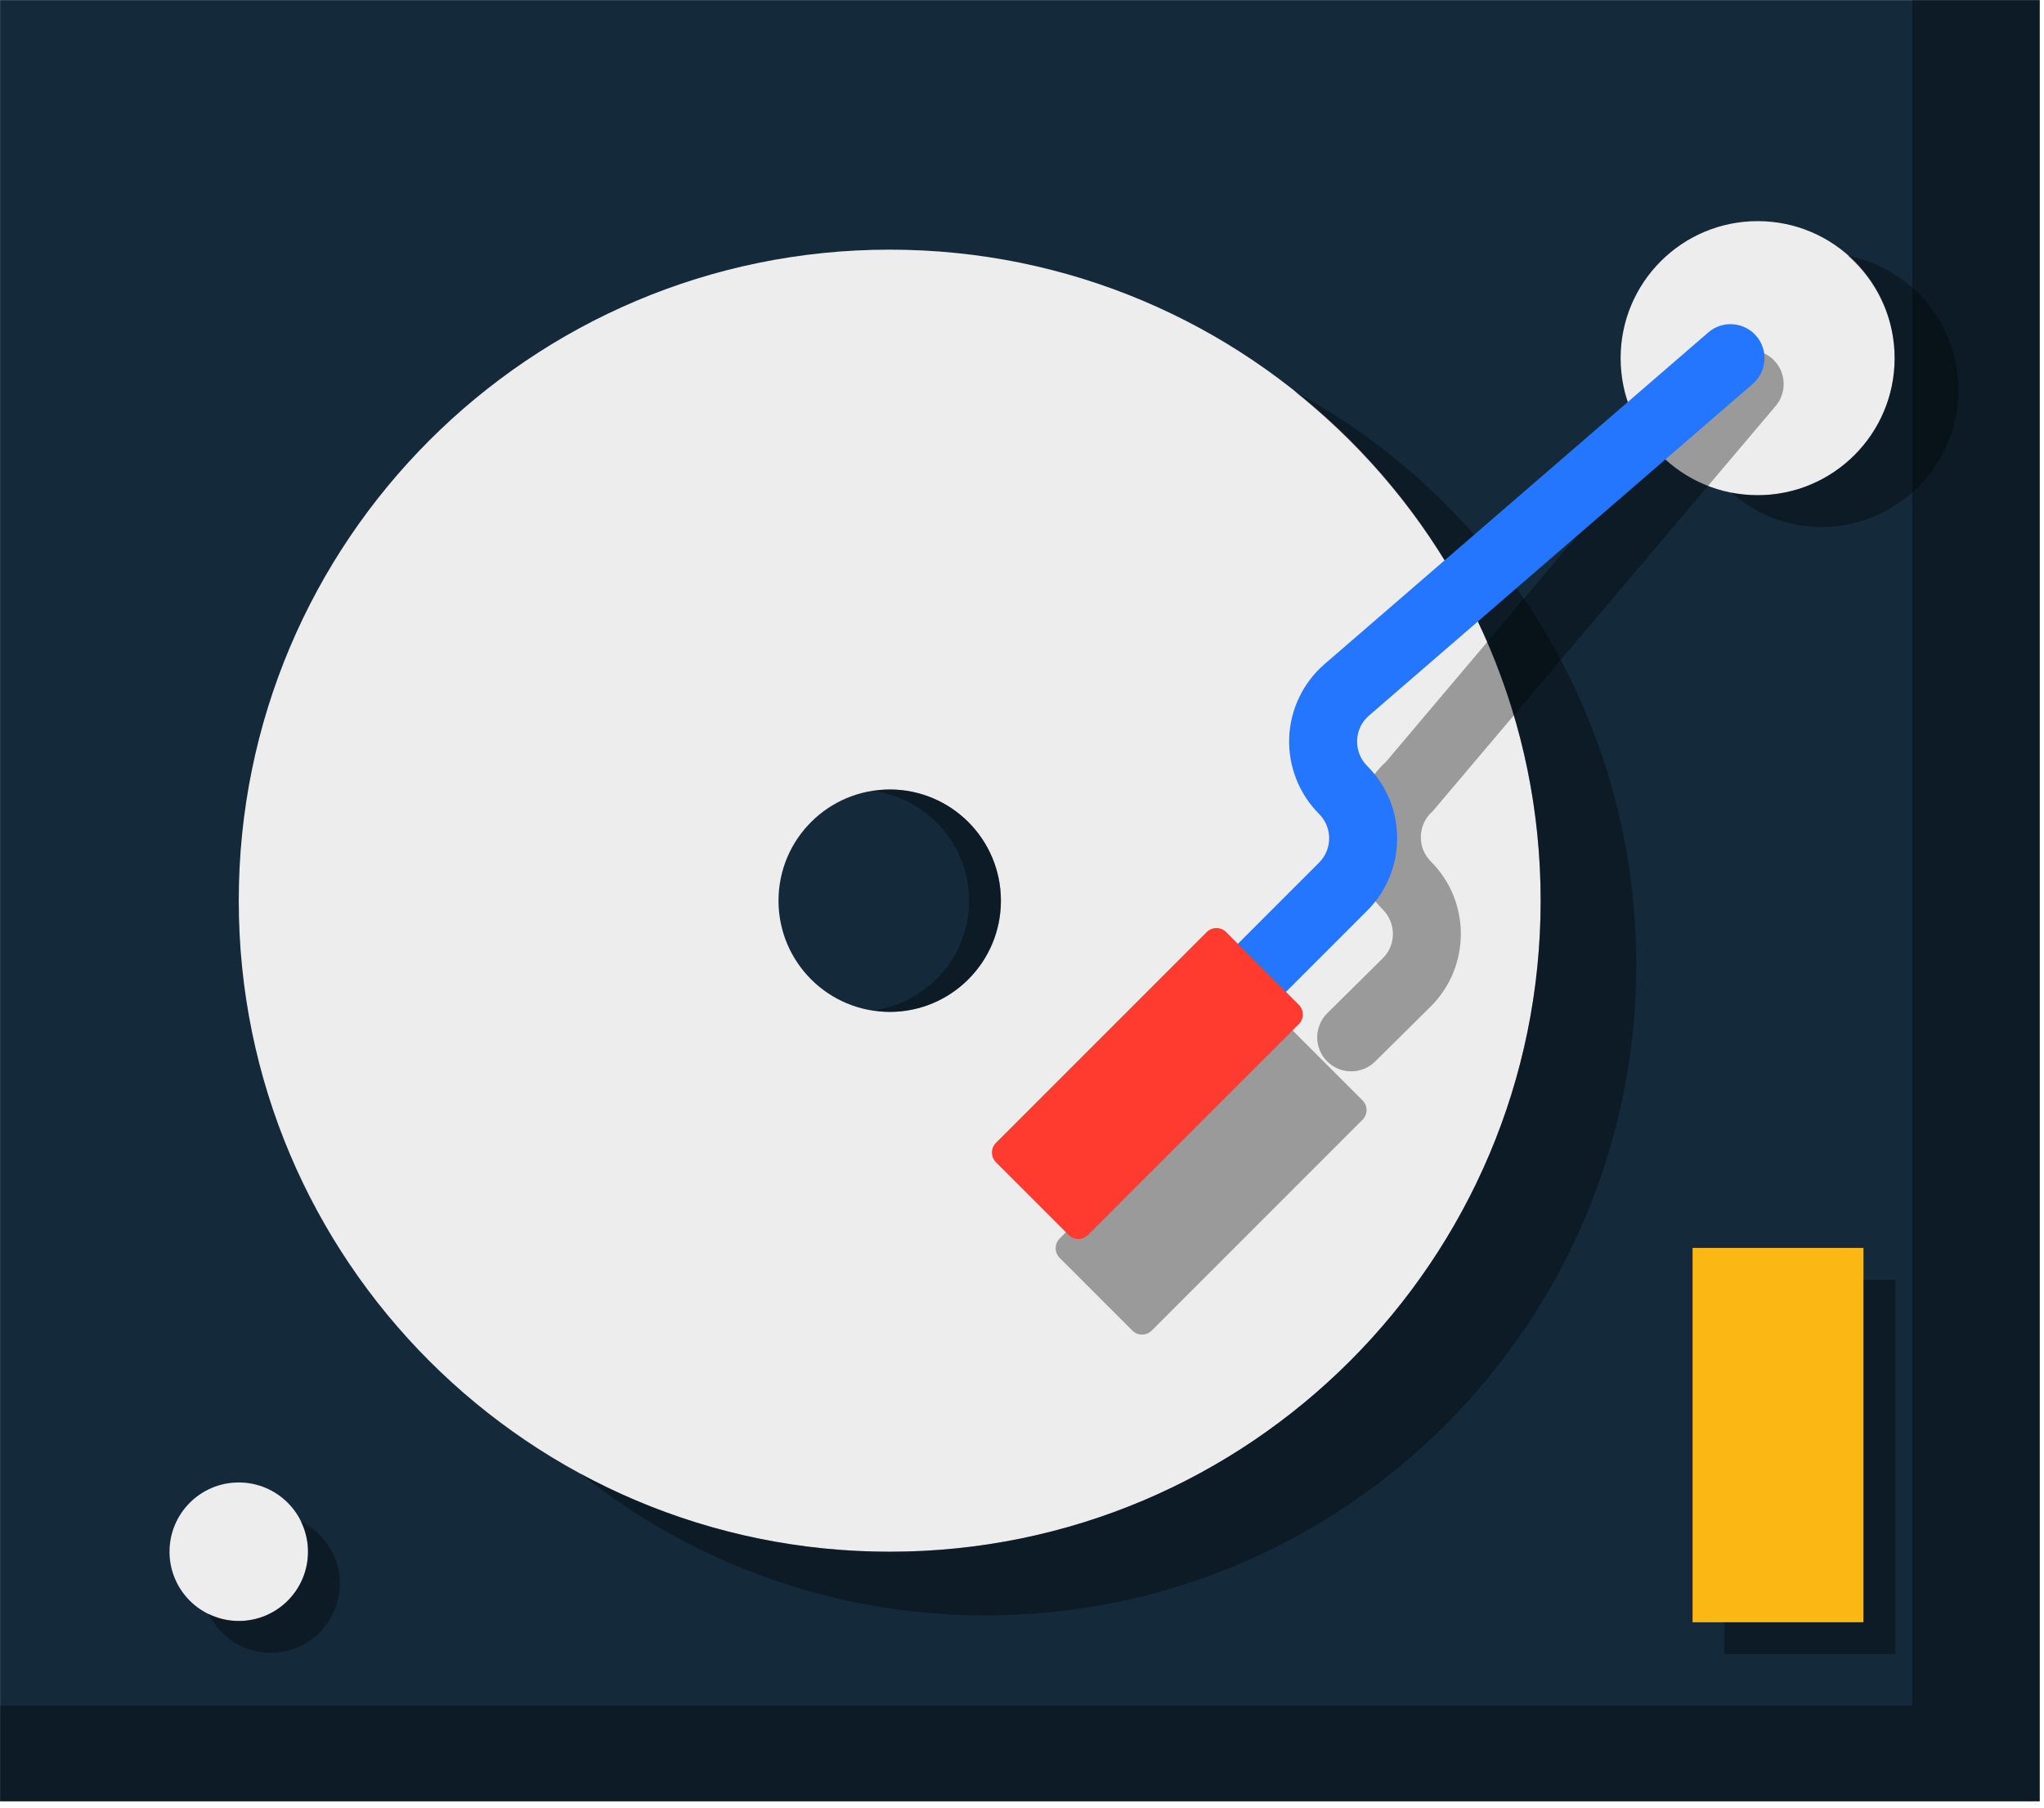
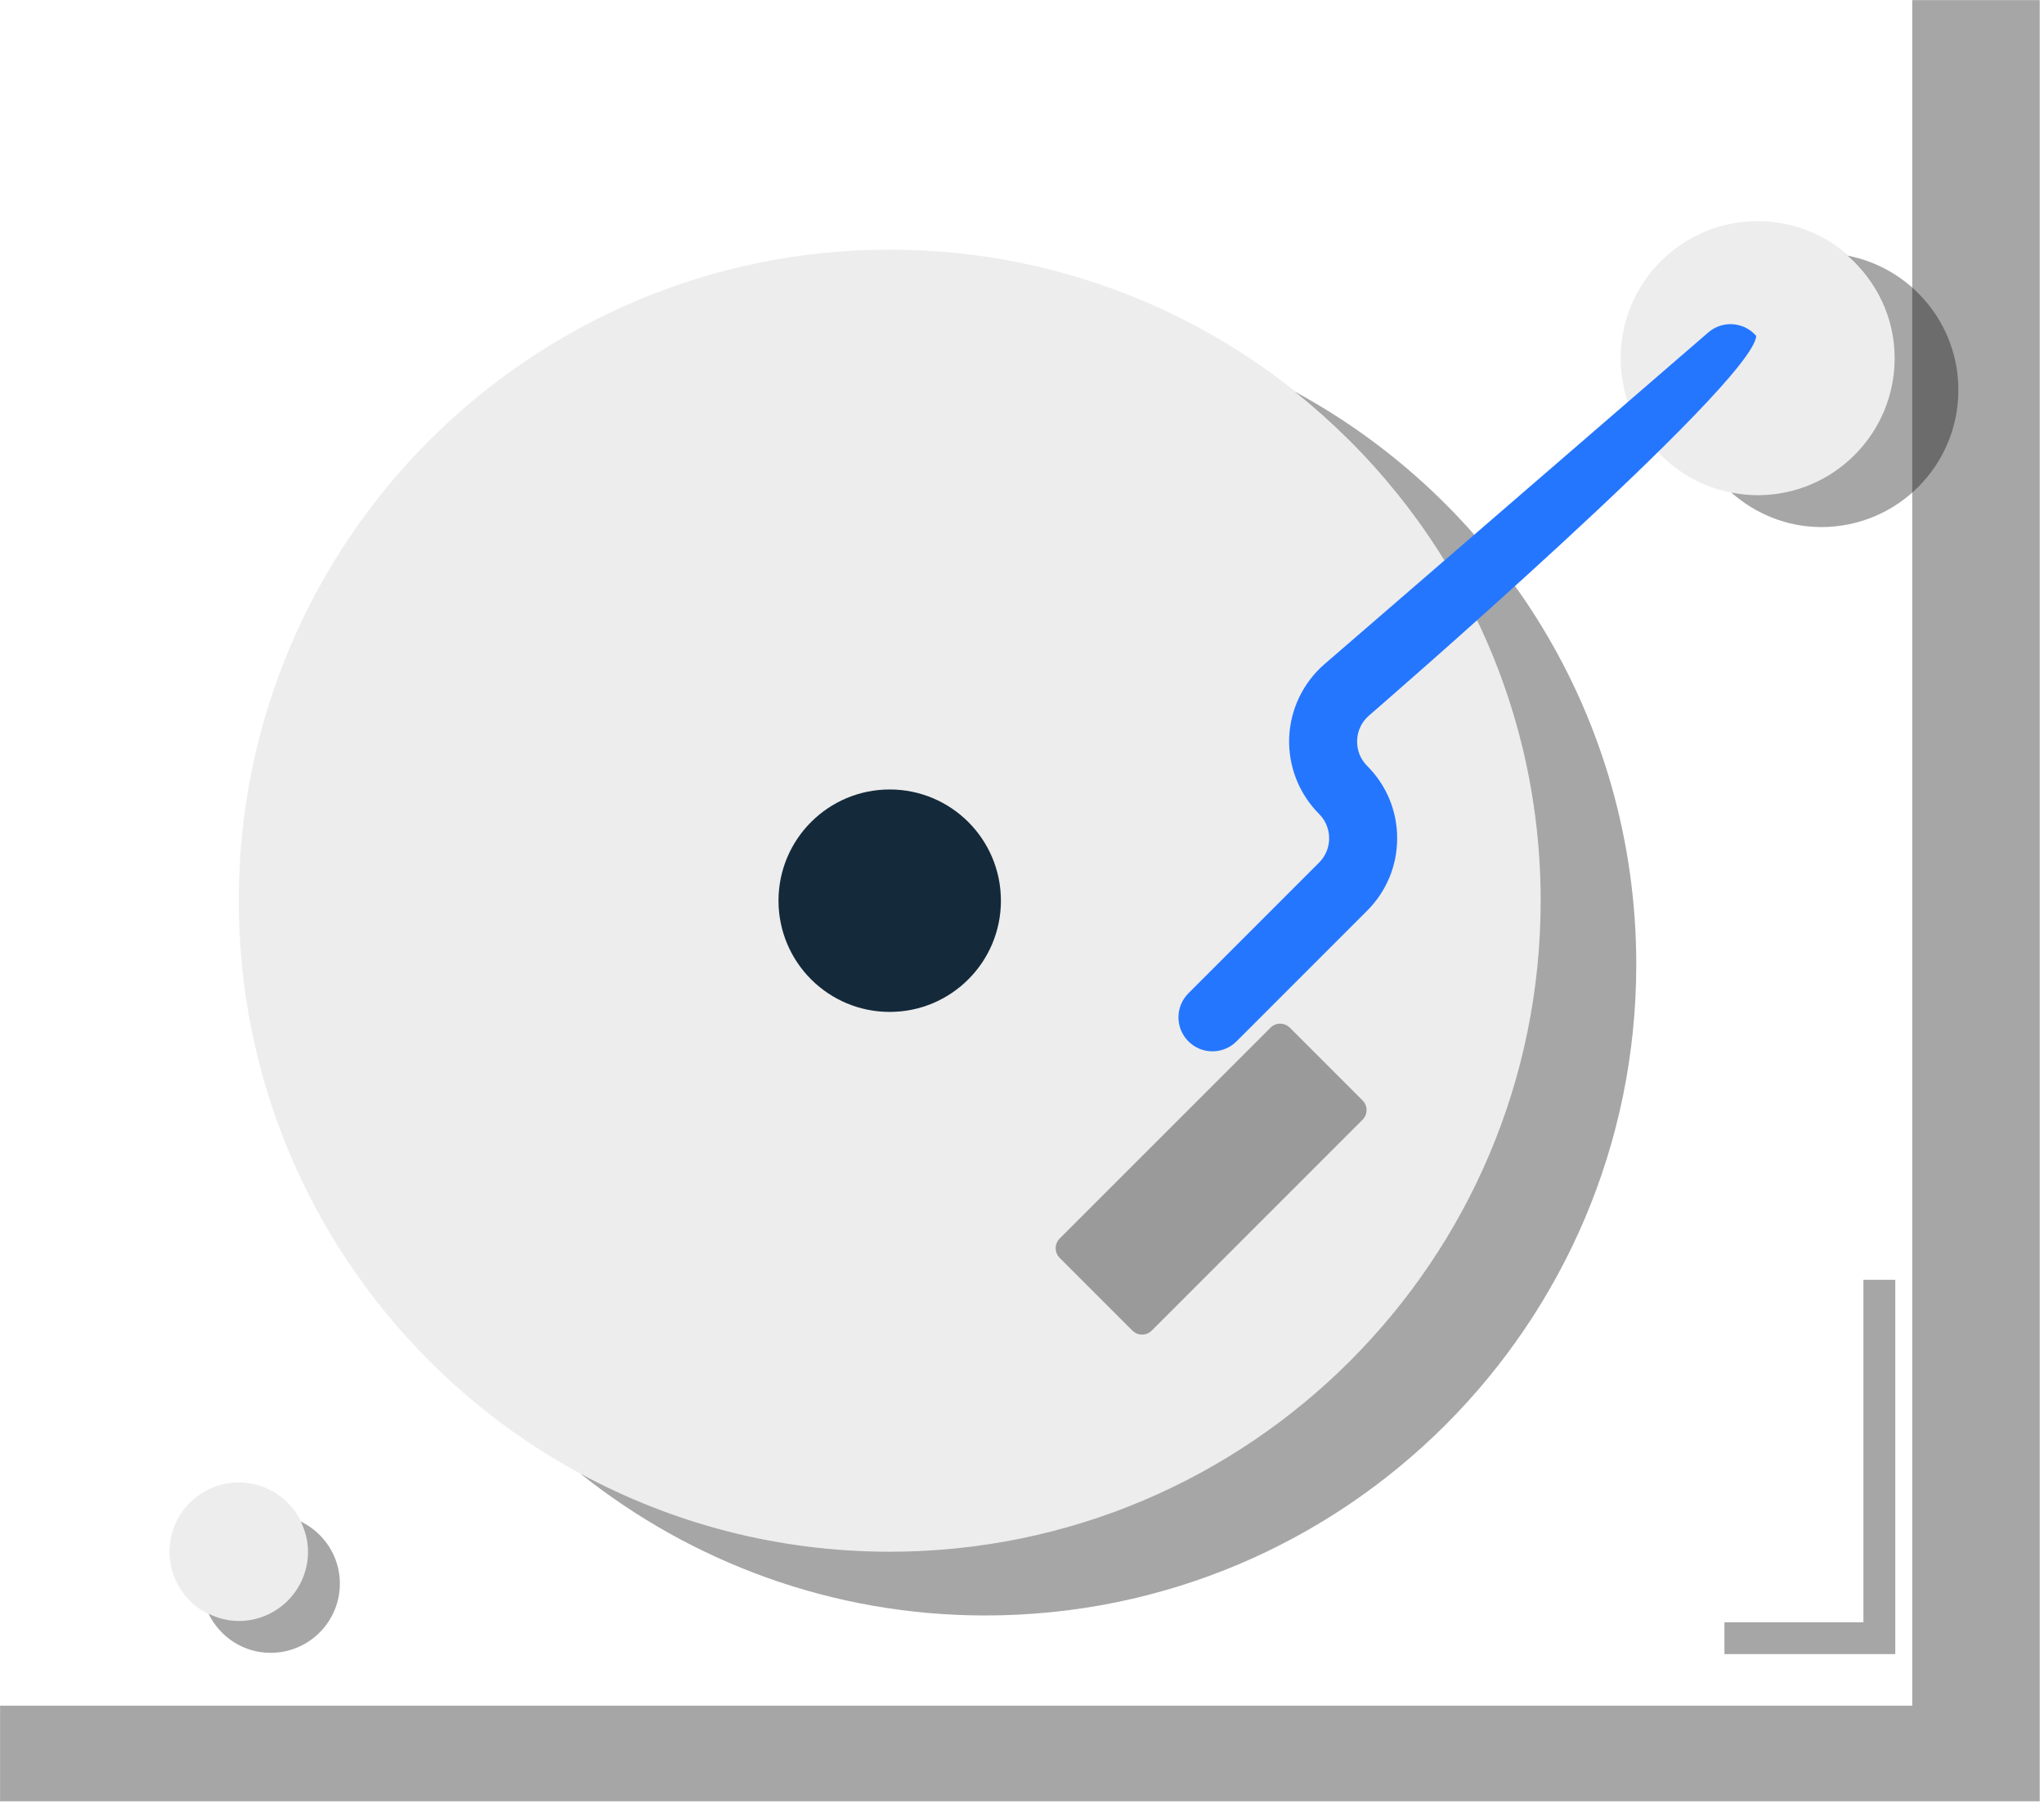
<svg xmlns="http://www.w3.org/2000/svg" preserveAspectRatio="xMidYMid" width="216" height="191" viewBox="0 0 216 191">
  <defs>
    <style>

      .cls-3 {
        fill: #142a3b;
      }

      .cls-4 {
        fill: #000000;
        opacity: 0.35;
      }

      .cls-5 {
        fill: #ededed;
      }

      .cls-14 {
        fill: #2476ff;
      }

      .cls-16 {
        fill: #ff3a2f;
      }

      .cls-17 {
        fill: #fbb713;
      }
    </style>
  </defs>
  <g id="group-112svg">
-     <path d="M215.548,190.320 C215.548,190.320 0.008,190.320 0.008,190.320 C0.008,190.320 0.008,0.009 0.008,0.009 C0.008,0.009 215.548,0.009 215.548,0.009 C215.548,0.009 215.548,190.320 215.548,190.320 Z" id="path-1" class="cls-3" fill-rule="evenodd" />
    <path d="M202.077,0.009 C202.077,0.009 202.077,180.217 202.077,180.217 C202.077,180.217 0.008,180.217 0.008,180.217 C0.008,180.217 0.008,190.320 0.008,190.320 C0.008,190.320 215.548,190.320 215.548,190.320 C215.548,190.320 215.548,0.009 215.548,0.009 C215.548,0.009 202.077,0.009 202.077,0.009 Z" id="path-2" class="cls-4" fill-rule="evenodd" />
    <path d="M162.809,95.166 C162.809,133.156 132.011,163.952 94.020,163.952 C56.029,163.952 25.231,133.156 25.231,95.166 C25.231,57.175 56.029,26.378 94.020,26.378 C132.011,26.378 162.809,57.175 162.809,95.166 Z" id="path-3" class="cls-5" fill-rule="evenodd" />
    <path d="M136.823,41.372 C152.642,53.976 162.809,73.369 162.809,95.166 C162.809,133.156 132.011,163.952 94.020,163.952 C82.183,163.952 71.047,160.958 61.320,155.693 C73.073,165.055 87.930,170.688 104.123,170.688 C142.115,170.688 172.913,139.891 172.913,101.900 C172.913,75.748 158.314,53.007 136.823,41.372 Z" id="path-4" class="cls-4" fill-rule="evenodd" />
    <path d="M105.772,95.166 C105.772,101.656 100.510,106.917 94.020,106.917 C87.530,106.917 82.269,101.656 82.269,95.166 C82.269,88.674 87.530,83.414 94.020,83.414 C100.510,83.414 105.772,88.674 105.772,95.166 Z" id="path-5" class="cls-3" fill-rule="evenodd" />
-     <path d="M94.020,83.414 C93.443,83.414 92.891,83.504 92.336,83.583 C98.022,84.408 102.404,89.251 102.404,95.166 C102.404,101.079 98.022,105.923 92.336,106.747 C92.891,106.827 93.443,106.917 94.020,106.917 C100.510,106.917 105.772,101.656 105.772,95.166 C105.772,88.674 100.510,83.414 94.020,83.414 Z" id="path-6" class="cls-4" fill-rule="evenodd" />
    <path d="M200.217,37.842 C200.217,45.839 193.735,52.321 185.740,52.321 C177.743,52.321 171.261,45.839 171.261,37.842 C171.261,29.846 177.743,23.365 185.740,23.365 C193.735,23.365 200.217,29.846 200.217,37.842 Z" id="path-7" class="cls-5" fill-rule="evenodd" />
    <path d="M195.259,27.012 C198.275,29.666 200.217,33.510 200.217,37.842 C200.217,45.838 193.735,52.321 185.740,52.321 C184.785,52.321 183.857,52.216 182.955,52.039 C185.505,54.283 188.811,55.689 192.475,55.689 C200.471,55.689 206.953,49.206 206.953,41.210 C206.953,34.168 201.921,28.312 195.259,27.012 Z" id="path-8" class="cls-4" fill-rule="evenodd" />
    <path d="M32.548,163.952 C32.548,167.994 29.271,171.269 25.231,171.269 C21.190,171.269 17.914,167.994 17.914,163.952 C17.914,159.911 21.190,156.635 25.231,156.635 C29.271,156.635 32.548,159.911 32.548,163.952 Z" id="path-9" class="cls-5" fill-rule="evenodd" />
    <path d="M31.788,160.762 C32.260,161.730 32.548,162.804 32.548,163.952 C32.548,167.994 29.271,171.269 25.231,171.269 C24.082,171.269 23.009,170.980 22.042,170.509 C23.229,172.945 25.706,174.636 28.598,174.636 C32.639,174.636 35.915,171.361 35.915,167.320 C35.915,164.428 34.223,161.951 31.788,160.762 Z" id="path-10" class="cls-4" fill-rule="evenodd" />
-     <path d="M142.790,113.198 C141.863,113.198 140.939,112.842 140.235,112.133 C138.841,110.723 138.852,108.448 140.262,107.051 C140.262,107.051 146.144,101.232 146.144,101.232 C147.548,99.828 147.548,97.523 146.131,96.106 C144.014,93.989 142.862,91.058 142.970,88.065 C143.074,85.175 144.348,82.429 146.475,80.478 C146.475,80.478 182.154,38.261 182.154,38.261 C183.435,36.746 185.701,36.555 187.216,37.835 C188.732,39.116 188.922,41.383 187.641,42.899 C187.641,42.899 151.406,85.707 151.406,85.707 C150.632,86.374 150.186,87.304 150.150,88.325 C150.112,89.346 150.490,90.304 151.211,91.027 C155.429,95.245 155.429,102.106 151.211,106.325 C151.211,106.325 145.317,112.160 145.317,112.160 C144.616,112.852 143.704,113.198 142.790,113.198 Z" id="path-11" class="cls-4" fill-rule="evenodd" />
-     <path d="M128.127,111.082 C127.208,111.082 126.289,110.731 125.587,110.030 C124.184,108.627 124.184,106.354 125.587,104.949 C125.587,104.949 139.395,91.142 139.395,91.142 C140.813,89.724 140.813,87.421 139.395,86.002 C137.279,83.886 136.126,80.956 136.234,77.963 C136.341,74.969 137.704,72.129 139.969,70.170 C139.969,70.170 180.525,35.124 180.525,35.124 C182.023,33.828 184.293,33.991 185.593,35.496 C186.888,36.995 186.723,39.264 185.223,40.562 C185.223,40.562 144.668,75.606 144.668,75.606 C143.897,76.271 143.451,77.203 143.414,78.222 C143.377,79.243 143.754,80.201 144.475,80.925 C146.519,82.967 147.645,85.684 147.645,88.573 C147.645,91.461 146.519,94.178 144.475,96.222 C144.475,96.222 130.667,110.030 130.667,110.030 C129.965,110.731 129.047,111.082 128.127,111.082 Z" id="path-12" class="cls-14" fill-rule="evenodd" />
+     <path d="M128.127,111.082 C127.208,111.082 126.289,110.731 125.587,110.030 C124.184,108.627 124.184,106.354 125.587,104.949 C125.587,104.949 139.395,91.142 139.395,91.142 C140.813,89.724 140.813,87.421 139.395,86.002 C137.279,83.886 136.126,80.956 136.234,77.963 C136.341,74.969 137.704,72.129 139.969,70.170 C139.969,70.170 180.525,35.124 180.525,35.124 C182.023,33.828 184.293,33.991 185.593,35.496 C185.223,40.562 144.668,75.606 144.668,75.606 C143.897,76.271 143.451,77.203 143.414,78.222 C143.377,79.243 143.754,80.201 144.475,80.925 C146.519,82.967 147.645,85.684 147.645,88.573 C147.645,91.461 146.519,94.178 144.475,96.222 C144.475,96.222 130.667,110.030 130.667,110.030 C129.965,110.731 129.047,111.082 128.127,111.082 Z" id="path-12" class="cls-14" fill-rule="evenodd" />
    <path d="M119.667,140.588 C119.667,140.588 111.982,132.903 111.982,132.903 C111.418,132.338 111.418,131.424 111.982,130.859 C111.982,130.859 134.260,108.583 134.260,108.583 C134.824,108.019 135.738,108.019 136.302,108.583 C136.302,108.583 143.988,116.268 143.988,116.268 C144.553,116.831 144.553,117.747 143.988,118.310 C143.988,118.310 121.710,140.588 121.710,140.588 C121.145,141.151 120.231,141.151 119.667,140.588 Z" id="path-13" class="cls-4" fill-rule="evenodd" />
-     <path d="M112.932,130.485 C112.932,130.485 105.246,122.799 105.246,122.799 C104.682,122.234 104.682,121.320 105.246,120.756 C105.246,120.756 127.524,98.479 127.524,98.479 C128.088,97.915 129.003,97.915 129.567,98.479 C129.567,98.479 137.253,106.166 137.253,106.166 C137.816,106.729 137.816,107.644 137.253,108.207 C137.253,108.207 114.974,130.485 114.974,130.485 C114.410,131.048 113.496,131.048 112.932,130.485 Z" id="path-14" class="cls-16" fill-rule="evenodd" />
-     <path d="M196.918,171.404 C196.918,171.404 178.861,171.404 178.861,171.404 C178.861,171.404 178.861,131.852 178.861,131.852 C178.861,131.852 196.918,131.852 196.918,131.852 C196.918,131.852 196.918,171.404 196.918,171.404 Z" id="path-15" class="cls-17" fill-rule="evenodd" />
    <path d="M196.918,135.219 C196.918,135.219 196.918,171.404 196.918,171.404 C196.918,171.404 182.228,171.404 182.228,171.404 C182.228,171.404 182.228,174.771 182.228,174.771 C182.228,174.771 200.285,174.771 200.285,174.771 C200.285,174.771 200.285,135.219 200.285,135.219 C200.285,135.219 196.918,135.219 196.918,135.219 Z" id="path-16" class="cls-4" fill-rule="evenodd" />
  </g>
</svg>